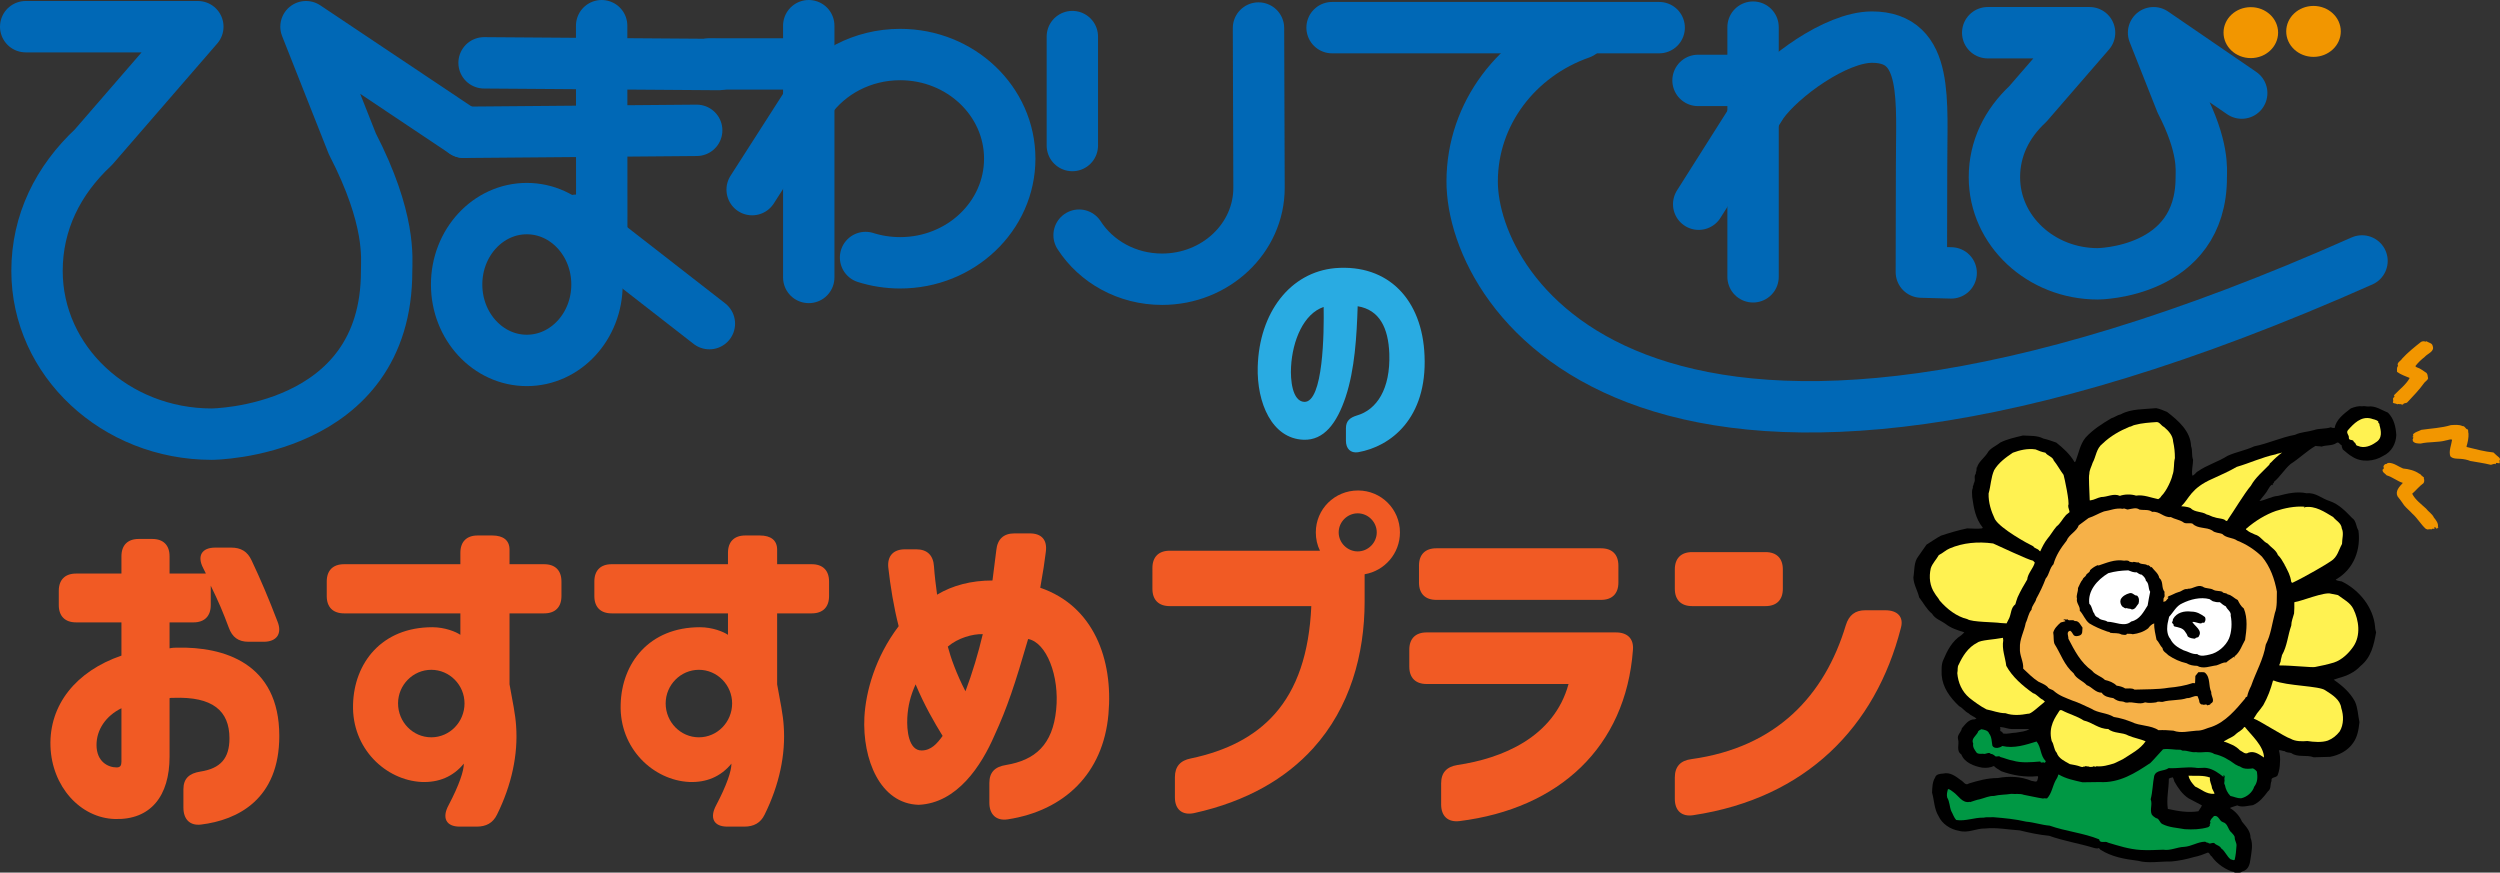
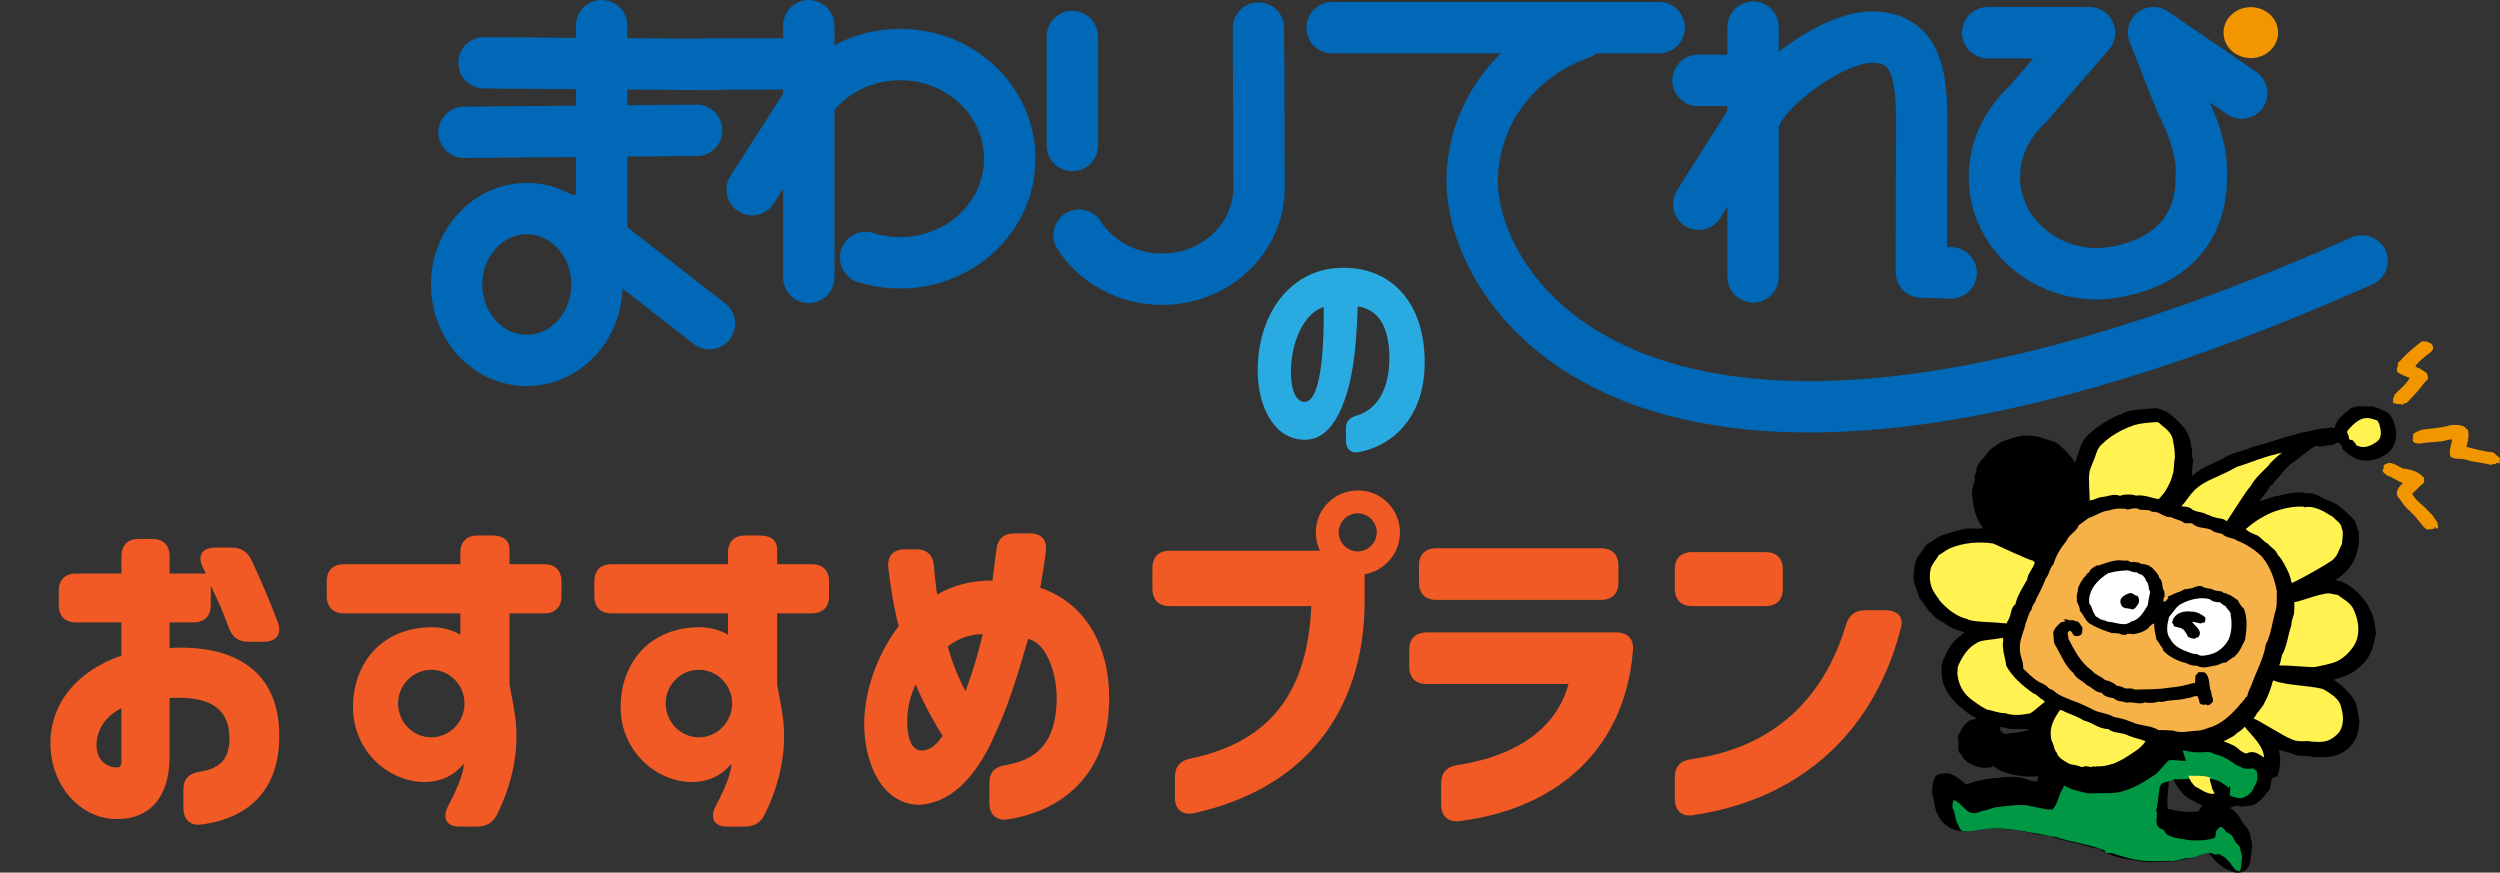
<svg xmlns="http://www.w3.org/2000/svg" version="1.1" id="レイヤー_1" x="0px" y="0px" width="951.387px" height="332.083px" viewBox="0 0 951.387 332.083" enable-background="new 0 0 951.387 332.083" xml:space="preserve">
  <rect x="0" y="0" width="951.387" height="332.083" fill="#333333" stroke="none" />
  <g>
    <path d="M908.75,157.031c-2.498-0.986-4.709-2.691-7.59-2.331c-0.769,0-1.535-0.271-2.113-0.091c-1.536-0.18-3.074,0.27-4.42,0.808   c-2.689,2.063-5.667,4.306-6.147,7.446c-0.479,0-1.056,0-1.44-0.27c-2.018,0.718-4.516,0.359-6.437,1.077   c-2.402,0.718-4.996,0.718-7.206,1.793c-5.38,0.987-10.182,3.321-15.563,4.396c-3.267,1.525-6.916,2.153-10.087,3.589   c-3.65,2.332-7.878,3.499-11.336,5.921c-0.864,0.448-1.249,1.525-2.114,1.614c-0.384-1.883,0.29-4.126,0.29-6.01   c-0.674-1.795-0.097-3.409-0.77-5.203c-0.192-5.653-4.804-9.69-9.126-13.009c-1.346-0.538-2.69-1.167-4.131-1.436   c-4.42,0.448-9.607,0.18-13.449,2.332c-1.346,0.27-2.401,1.167-3.651,1.525c-3.459,2.063-6.917,4.216-9.799,7.356   c-2.113,2.603-2.594,5.922-3.747,8.882c-0.191,0.179-0.191,0.628-0.48,0.358c-1.729-2.96-4.227-5.203-6.916-7.356   c-1.634-0.538-3.17-1.166-4.899-1.524c-2.403-1.256-5.093-0.986-7.782-1.166c-2.978,0.717-5.956,1.346-8.646,2.69   c-1.633,1.347-3.939,2.153-4.899,4.038c-1.249,1.883-3.555,3.498-3.938,5.562l-0.096-0.369c-0.098,0.719-0.098,1.785-0.192,1.785   h-0.097l-0.096,0.907c-0.769,0.807-0.096,2.114-0.48,3.01c-0.192,0.18,0,0.609-0.288,0.609c0.096,0.628-0.576,1.2-0.287,1.648   c-0.577,1.077-0.289,2.35-0.289,3.515c0.576,4.128,1.249,8.264,4.034,11.673l-0.288,0.273c-1.825,0.269-3.746,0.002-5.668,0.002   c-3.458,0.717-6.725,1.704-9.99,2.782c-1.826,0.986-3.651,2.244-5.477,3.41l-3.074,4.396c-1.825,2.242-1.44,5.382-1.922,8.073   c0.097,2.781,1.634,5.024,2.211,7.626c1.633,2.063,2.785,4.485,4.898,6.19c1.153,1.974,3.363,2.601,4.995,3.767   c2.115,1.705,4.708,2.513,7.302,3.319l-1.152,1.077c-3.555,2.242-5.38,5.921-6.822,9.33c-0.863,1.795-0.671,3.768-0.671,5.831   c0.384,4.756,3.073,8.434,6.628,11.842c1.345,0.629,2.21,2.063,3.555,2.691c0.864,0.897,2.21,1.257,3.073,2.064l-0.672,0.269   c-2.305-0.089-3.65,1.974-4.898,3.409c-0.192,1.524-1.922,2.422-1.441,4.217c0.576,1.884-0.865,4.306,1.249,5.741   c1.152,3.05,4.803,4.485,7.974,5.024c1.537,0.179,3.074,0,4.418-0.629c0.77,0.808,1.825,1.347,2.786,1.974   c4.227,1.525,9.031,2.423,13.834,1.885c0.384,0.179,0.097,0.896,0,1.256c-0.193,1.435-1.441,0.539-2.306,0.539   c-4.035-1.705-8.454-1.885-12.872-1.078c-3.939,0-7.398,0.988-10.952,2.063c-1.345,0.987-2.018-0.718-3.074-1.256   c-1.922-1.435-4.035-3.14-6.726-2.512c-1.152,0.09-2.689,0.18-3.073,1.525c-1.057,1.703-1.057,3.679-1.153,5.74   c0.865,3.052,0.77,6.191,2.498,8.973c1.345,2.961,4.516,5.023,7.781,5.563c3.555,0.986,6.437-0.987,9.992-0.897   c4.322-0.448,8.741,0.449,13.063,0.718c3.651,0.897,7.398,1.704,11.241,2.063c5.476,1.974,11.335,2.871,16.907,4.575   c0.576,0.18,1.537,0.359,2.017,0.089l0.577,0.629c4.227,2.69,9.126,3.588,14.315,4.217c3.745,1.076,8.645,0.18,12.679,0.269   c2.978-0.269,5.86-0.897,8.647-1.705c1.824-0.358,3.554-0.985,5.283-1.704c0.769,0.27,0.713,1.077,1.387,1.436   c1.92,2.87,5.684,5.383,8.684,6.011v0.18c2,0,2.17,0.179,3.035-0.449c2.305-0.538,2.859-2.871,3.053-4.575   c0.385-2.69,1.096-5.651,0.037-8.253c0-2.512-1.708-4.216-3.247-6.101c-0.862-2.063-2.487-3.947-4.601-5.203   c0.865-0.447,1.83-0.627,2.791-0.986c1.824,0.897,4.036,0.09,5.958-0.09c2.402-0.986,4.229-3.229,5.669-5.202   c1.441-1.078,0.77-2.692,1.441-4.037c-0.385-1.795,2.018-0.899,2.402-2.424c0.48-1.345,0.771-2.87,0.771-4.396   c0.191-1.795,0-3.229-0.385-4.844c0.864-0.09,1.441,0.358,2.209,0.358c0.673,0.627,1.729,0.449,2.498,0.717   c2.498,1.795,5.765,0.539,8.55,1.615l6.244-0.179c3.362-0.628,6.725-2.333,8.742-5.293c1.633-2.243,2.113-5.113,2.401-7.895   c-0.577-2.692-0.577-5.383-1.729-7.896c-1.826-3.409-4.9-6.101-8.071-8.253c0.577-0.27,1.25-0.358,1.826-0.628   c3.074-0.809,6.149-2.154,8.358-4.576c4.13-3.319,5.092-8.073,5.956-12.829c-0.193-0.627-0.385-1.435-0.385-2.151   c-0.673-7.178-5.764-13.816-12.68-17.226c-0.77-0.18-1.73-0.18-2.306-0.628l0.191-0.18c6.917-4.037,9.415-11.573,8.455-18.57   c-0.961-1.525-0.769-3.679-2.401-4.755c-2.499-2.602-5.093-5.293-8.552-6.459c-2.978-0.896-5.282-3.319-8.74-2.96   c-3.748-0.808-7.399,0.089-10.856,0.986c-2.593,0.18-4.708,1.614-7.11,1.974c1.059-1.525,2.498-2.871,3.364-4.576   c0.383-0.627,0.768-1.345,1.44-1.703l0.096,0.269l0.289-0.179c-0.672-0.539,0.575-0.449,0.288-1.077   c2.401-1.974,3.938-4.755,6.34-6.818c3.361-2.152,6.149-4.934,9.51-6.908c0.77,0.18,1.633,0.091,2.306,0.27   c1.729-0.628,3.94-0.27,5.477-1.256c1.057-0.897,1.44,0.538,2.21,0.808c-0.097,0.628,0.287,1.076,0.384,1.525   c1.249,0.986,2.306,2.063,3.65,2.78c3.362,2.243,8.358,1.794,11.624-0.269c3.363-1.525,4.996-4.845,5.092-7.985   C911.727,162.415,911.056,159.364,908.75,157.031z M767.146,278.823c-1.633,0-3.169,0.646-4.899,0.289   c-0.096-0.27-0.288-0.486-0.48-0.756l-0.287,0.163c0-0.27-0.193-0.548-0.481-0.728c0.769-0.269-0.192-0.759,0.288-1.117   c1.538,0.09,2.979,0.766,4.228,0.766h6.82C770.797,278.44,768.972,278.466,767.146,278.823z M836.604,308.734   c-4.131,0.63-7.878-0.089-11.625-0.896c-0.576-4.127,0.384-7.536,0.384-11.484c0.481-0.358,0.961-0.447,1.538-0.537   c0.191,0.537,0.48,1.076,0.576,1.614c1.345,2.333,2.979,4.845,5.38,6.369c1.73,0.898,3.362,1.795,5.091,2.692   C837.659,307.299,836.987,308.017,836.604,308.734z" />
    <path fill="#F29600" d="M923.832,130.118c0.77,0.358,1.825,0.629,1.922,1.524c0.864,2.154-1.922,2.872-3.073,4.217   c-1.25,0.987-2.5,2.153-3.46,3.409c0,0.359,0.385,0.449,0.576,0.539c1.442,0.448,2.498,1.435,3.65,2.152   c0.48,0.539,0.385,1.346,0.577,1.974c-0.192,0.896-1.153,1.167-1.633,1.974c-1.825,2.602-4.034,4.755-6.245,7.178   c-0.576,0.537-1.249,0.089-1.632,0.807c-0.481,0.27-0.961-0.27-1.347-0.09c-0.287,0-0.672-0.18-0.864,0.09   c-0.479-0.538-2.208-0.179-1.536-1.257c0-0.537-0.385-1.075,0.385-1.524c0.287-0.269-0.289-0.448,0-0.807   c1.92-2.063,4.514-3.947,5.859-6.46c-1.633-0.718-3.362-1.256-4.804-2.333c0-0.717-0.191-1.703,0.386-2.242   c-0.674-1.256,1.056-1.884,1.535-2.781c2.114-2.333,4.708-4.396,7.205-6.369c0.482-0.27,1.153-0.358,1.729-0.09   C923.352,129.76,923.639,129.939,923.832,130.118z" />
    <polygon fill="#F29600" points="914.129,154.251 914.227,153.981 914.227,154.161  " />
    <path fill="#FFF251" d="M905.098,160.441c-0.288,0.627,0.675,0.717,0.387,1.166c0.673,2.332,1.248,5.202-1.345,6.729   c-1.825,1.345-4.515,2.422-6.823,1.345c-1.057-0.089-0.574-1.166-1.538-1.436c-0.093-1.255-1.919-0.358-1.919-1.614   c0.192-1.077-1.153-1.795-0.385-2.87c2.211-2.513,4.996-5.473,8.84-4.486C903.177,159.634,904.331,159.634,905.098,160.441z" />
    <path fill="#FFF251" d="M865.375,259.013c4.839,2.048,17.375,1.97,19.549,3.7c2.691,1.704,5.668,3.588,6.054,6.729   c0.96,2.87,0.96,6.279-0.577,8.881c-1.249,1.615-2.69,2.781-4.516,3.499c-2.305,0.808-5.475,0.537-7.78,0.179   c-2.114,0.181-4.612,0.181-6.437-0.896c-2.018-0.538-12.009-7.02-14.025-7.648c0,0,0.937-1.379,1.247-1.95   c1.035-1.302,1.538-1.885,2.402-3.141c1.814-3.263,2.774-5.954,3.7-9.331C864.992,259.033,865.184,258.982,865.375,259.013z" />
    <path fill="#FFF251" d="M833.625,193.365c1.633,1.705,4.227,1.166,6.148,2.423c1.058,0.179,1.921,0.896,3.074,1.075   c0.961,0.449,3.494,0.394,4.167,1.291c0,0,0.521,0.437,0.86-0.482c2.018-2.872,6.31-10.049,8.711-12.829   c1.729-3.14,4.611-5.473,7.012-7.984c0.097-0.448,0.385-0.718,0.771-0.987c1.151-1.256,2.688-2.601,4.13-3.679   c-0.577,0.271-1.73,0.359-2.498,0.719c-5.188,1.076-9.8,3.319-14.795,4.754c-2.882,1.705-6.052,3.05-9.127,4.486   c-8.453,3.648-8.922,7.637-11.996,10.508C830.082,192.659,832.363,192.726,833.625,193.365z" />
    <path fill="#FFF251" d="M822.514,188.79c2.145-2.094,4.003-6.639,4.194-7.895c0.864-2.153,0.384-4.396,0.96-6.55   c0-2.153-0.191-4.216-0.671-6.279c-0.097-2.242-1.635-4.037-3.458-5.562c-1.058-0.449-1.634-1.885-2.787-1.885   c-2.594,0.18-5.668,0.359-8.262,1.077c-0.769,0.089-1.441,0.718-2.113,0.718c-3.65,1.524-7.205,3.499-10.184,6.37   c-2.497,1.883-2.497,4.934-3.842,7.355c-0.385,1.345-1.249,2.691-1.249,4.217c-0.346,1.03,0.069,6.539,0.152,10.058l0.327-0.011   c1.441-0.179,2.595-0.987,4.034-1.256c2.402,0,4.708-1.525,7.11-0.448c1.729-0.628,4.227-0.717,6.148-0.089   c2.882-0.449,5.668,0.806,8.453,1.345C821.328,189.956,822.208,189.463,822.514,188.79z" />
    <path fill="#FFF251" d="M854.76,201.237c3.543-3.083,7.493-5.449,11.334-6.796c3.364-1.076,7.111-1.884,10.954-1.614l-0.289,0.179   c0.098,0.27,0.193,0.091,0.385,0c3.938-0.628,7.494,1.794,10.761,3.769c1.247,1.524,3.073,2.243,3.266,4.306   c0.863,1.795,0.095,3.948,0.095,5.922c-1.248,2.242-1.728,5.023-4.226,6.549c-1.436,1.062-9.684,5.89-14.596,8.211   c-0.328,0.115-0.512-0.395-0.512-0.395c-0.384-2.603-1.225-3.87-2.378-6.202c-0.288,0,0-0.358-0.288-0.537   c-0.671-1.167-1.345-2.424-2.402-3.41c-0.671-1.884-2.594-2.87-3.938-4.396c-1.825-0.808-2.689-2.87-4.803-3.408   c-1.441-0.718-1.934-0.706-3.184-1.783C854.939,201.63,854.58,201.686,854.76,201.237z" />
    <path fill="#FFF251" d="M873.373,229.104c2.306-0.27,11.265-3.981,13.666-3.174l2.69,0.539c2.111,1.614,4.706,2.87,5.858,5.292   c2.114,4.306,2.883,10.047,0,14.264c-1.633,2.422-4.323,5.114-7.396,6.102c-2.402,0.718-4.804,1.256-7.206,1.703   c-1.136,0.251-8.573-0.602-13.376-0.597c-0.181,0.021-0.238-0.11-0.238-0.11c0.187-0.48,0.37-0.962,0.55-1.445   c0-0.807,0.384-1.525,0.481-2.333c2.016-3.498,2.209-7.536,3.554-11.303c0-1.616,0.673-3.051,1.057-4.575   c0.101-1.353,0.142-2.793,0.1-4.251L873.373,229.104z" />
    <path fill="#FFF251" d="M854.396,276.752c2.291,2.978,7.118,7.139,7.185,11.528c-1.729-1.076-3.457-2.602-5.858-1.883   c-1.346,0.896-2.21-0.358-3.362-0.897c-1.537-1.705-3.844-2.512-6.053-3.319c0-0.271,0.479-0.181,0.672-0.449   c1.249-0.808,2.883-1.256,3.939-2.422c0.96-0.897,2.401-1.437,3.075-2.602C853.993,276.708,854.329,276.627,854.396,276.752z" />
-     <path fill="#FFF251" d="M776.422,209.823c0.753-1.661,1.549-3.306,2.732-4.795c1.25-1.436,2.21-3.23,3.459-4.666   c1.537-1.165,2.306-2.96,3.65-4.396l1.31-1.064c0-0.719-0.605-1.746-0.509-2.555c0.673-0.807-1.473-10.735-1.761-11.633   c-1.346-1.793-2.307-3.678-3.747-5.472c-0.385-1.436-2.306-1.704-3.17-2.961c-1.346-0.269-2.595-0.717-3.746-1.255   c-3.075-0.449-5.957,0.269-8.646,1.255c-2.69,1.795-5.477,3.858-7.11,6.64c-1.247,2.781-1.247,5.921-2.112,8.881   c-0.097,3.499,0.961,6.729,2.401,9.779c2.082,3.617,12.488,9.33,14.603,10.316c0.48,0.897,1.729,0.807,2.306,1.705L776.422,209.823   z" />
    <path fill="#FFF251" d="M764.648,235.171c0.769-1.794,0.576-3.857,2.307-5.203c0.287-0.897,0.48-1.794,0.864-2.691   c1.057-2.333,2.401-4.665,3.65-6.729c0.191-2.332,2.306-4.217,2.882-6.459l-0.673-0.719c-1.633-0.179-13.641-5.92-15.178-6.549   c-5.765-0.808-11.528-0.269-16.524,1.884c-1.536,0.629-2.594,1.795-4.13,2.513c-0.961,1.705-2.498,3.229-3.075,5.024   c-0.768,3.408-0.383,6.818,1.538,9.599c0.479,0.897,1.346,1.704,1.825,2.691c2.785,3.229,6.437,6.101,10.566,7.088   c1.634,1.166,10.536,1.105,12.554,1.464l2.36,0.15L764.648,235.171z" />
    <path fill="#FFF251" d="M784.727,270.338c2.69,1.436,5.668,2.153,8.263,3.857c3.267,0.718,5.667,3.229,9.318,3.229   c2.113,1.795,5.379,1.166,7.685,2.513c2.114,0.897,4.42,1.256,6.532,2.153c-2.018,3.05-5.667,4.844-8.646,6.817   c-1.152,0.628-2.305,1.077-3.362,1.615c-2.113,0.628-4.419,1.346-6.725,1.076c-0.385,0.539-1.152-0.358-1.249,0.179   c-0.48,0.091-1.345,0.181-1.729-0.088c-0.48,0.088-1.152-0.359-1.632,0.088h-0.289c0.097,0,0.097-0.088,0.097-0.088l-0.097-0.091   c0,0.449-0.77,0.27-1.057,0.179c-1.345-0.537-2.786-0.717-4.131-0.986c-1.922-1.077-4.323-2.152-4.996-4.307   c-1.152-1.256-0.961-3.049-1.921-4.485c-1.449-5.571,1.494-9.188,2.985-11.591C783.773,270.409,784.162,270.024,784.727,270.338z" />
    <path fill="#FFF251" d="M777.426,266.301c-1.44-0.628-2.211-2.063-3.747-2.512c-4.034-2.871-7.878-6.19-10.183-10.406   c-0.385-3.23-1.729-6.28-1.152-9.689l-0.11-0.971c-3.435,0.688-8.523,0.813-9.785,1.868c-3.458,1.705-5.572,5.114-7.013,8.254   c-0.673,0.985-0.288,2.153-0.576,3.319c0.288,3.588,1.729,6.997,4.61,9.419c1.922,1.525,4.228,3.229,6.533,4.396   c2.401,0.449,4.61,1.436,7.205,1.436c2.69,0.988,5.859,0.718,8.646,0.18c0.909,0.283,3.97-2.691,6.349-4.592L777.426,266.301z" />
    <path fill="#F29600" d="M937.088,162.146c1.059-0.09,1.154,1.255,2.02,1.255c0.288,0.449,0.096,1.078,0.288,1.616   c0.095,1.524-0.288,3.408-0.77,4.934l0.192,0.18c3.268,0.807,6.533,1.704,10.086,2.063l1.059,0.987l0,0   c0.479,0.539,1.922,1.166,1.248,2.063c-0.096,0.449,0.386,0.897-0.287,1.167c0-0.091,0-0.18,0-0.18   c-0.385,0.089-0.769-0.18-1.152,0l0.094,0.448c-0.864-0.448-1.44,0.27-2.111,0.18c-2.498-0.628-5.285-0.987-7.687-1.436   c-1.057-0.448-2.402-0.718-3.649-0.808c-1.248-0.09-2.979,0.09-3.938-0.986c-0.674-1.974,0.384-4.217,0.671-6.28   c-0.671-0.358-1.537,0.179-2.401,0.27c-2.785,0.807-6.532,0.448-9.51,1.167c-1.154,0-2.402,0-3.074-0.988   c0.192-0.09,0-0.358-0.097-0.448c0.289-0.18,0.191-0.629,0.385-0.897c-0.193,0-0.288,0-0.385-0.269   c0.769-0.18-0.095-0.629,0.385-1.077c0.863-0.808,2.017-0.987,2.978-1.524c3.65-0.538,7.781-0.718,11.241-1.795   C934.208,161.697,935.841,161.518,937.088,162.146z" />
    <path fill="#F29600" d="M914.515,178.294c2.21,0.18,4.514,0.808,6.147,1.974c0.577,0.09,0.672,0.717,1.154,0.896   c0.094,0.359,0.864,0.359,0.575,0.808c0.191,0.718,0.289,1.166-0.097,1.885c-1.633,1.165-2.881,2.78-4.321,4.036   c1.15,2.333,3.554,4.037,5.282,5.651c0.769,1.077,2.401,2.063,2.979,3.41c0.865,1.077,1.729,2.153,1.537,3.498l0.192,0.18   c-0.096,0.18-0.481,0.358-0.577,0.628c-0.287-0.27-0.577-0.358-0.673-0.719c-0.479,0-0.191,0.539-0.287,0.719   c-0.288,0.09-0.479-0.18-0.865,0l-0.288,0.27c-0.192-0.539-0.576,0.358-0.865-0.27c-0.288,0.538-0.863,0.09-1.249,0   c-1.92-1.705-3.074-3.947-5.091-5.741c-0.96-1.077-2.304-2.153-3.171-3.229c-0.769-1.167-1.632-2.333-2.497-3.409   c-0.961-1.974,0.672-3.679,2.018-5.114c-2.114-0.628-3.938-2.242-6.147-2.87c-0.481-0.628-1.825-1.167-1.538-2.243   c0.672-0.269,0.385-0.718,0.287-1.167c0.192-0.448,0.578-1.075,1.251-0.896c0-0.448,0.575-0.27,0.769-0.448   C911.056,176.141,912.688,177.576,914.515,178.294z" />
    <path fill="#F6B148" d="M814.124,193.903c1.633,0.359,3.554-0.179,4.899,0.896c2.882-0.358,4.322,2.243,7.108,1.975   c1.44,0.808,3.169,0.986,4.61,1.884c0.865,0.896,2.595,0.18,3.651,0.629c2.018,2.063,5.188,1.165,7.495,2.601   c1.056,0.987,2.592,0.808,3.841,1.346c1.538,1.615,3.938,1.256,5.669,2.512c3.457,1.347,6.627,3.41,9.414,6.101   c3.17,3.857,4.803,8.523,5.667,13.277c-0.096,2.692,0.192,5.741-0.769,8.164c-1.056,4.036-1.537,8.343-3.458,12.021   c-0.864,5.563-3.746,10.406-5.571,15.699c-0.673,1.346-1.249,2.692-1.537,4.127c-0.481,0-0.673,0.448-0.769,0.718   c-3.458,4.126-7.397,8.882-12.776,10.766c-1.826,0.448-3.46,1.525-5.669,1.436c-2.883,0.179-5.956,1.076-8.839,0   c-2.017-0.181-3.746-0.271-5.667-0.181c-2.979-1.973-7.109-1.524-10.28-3.139c-2.112-0.808-4.322-1.524-6.724-1.886   c-2.595-1.614-5.956-1.435-8.551-3.139c-2.4-1.076-4.803-2.332-7.301-3.14c-2.401-0.987-4.9-1.794-6.917-3.589   c-0.673-0.718-1.92-0.628-2.401-1.524c-0.961-0.986-2.401-1.437-3.555-2.064c-2.113-1.345-3.938-3.229-5.764-4.934   c0.192-2.781-1.441-4.934-1.249-7.805c-0.192-3.409,1.634-6.37,2.21-9.599c0.864-1.706,0.96-3.589,2.209-5.025   c0.097-1.614,1.538-2.69,1.825-4.215c1.345-2.423,2.594-5.024,3.556-7.626c1.439-1.615,1.439-3.947,2.978-5.473   c0.864-3.229,2.786-6.19,4.995-8.972c0.864-2.332,3.842-3.499,4.611-5.831l3.746-2.781c2.018-0.628,3.843-1.794,5.861-2.512   c2.401-0.358,4.515-1.436,7.204-0.986c0.768-0.449,1.345,0.538,2.21,0.179C811.337,193.635,812.971,193.006,814.124,193.903z" />
    <path d="M810.473,213.819c0.385-0.089,0.96,0.358,1.441,0c0.672,0,1.346,0.358,1.922,0.18c0.96,0.987,2.401,0.358,3.458,1.166   c0.384-0.269,0.577,0.27,0.961,0.358c0.096,0.091,0,0.27,0.19,0.359l0.386-0.09c0.961,1.346,2.594,2.423,2.882,4.127   c1.729,1.436,0.673,3.679,2.018,5.293c-0.191,0.808,0.288,1.525-0.191,2.153c-0.386,0.449-0.098,0.986-0.289,1.525   c0.289,0.358,0.48-0.18,0.672,0c0.577-0.27,0.672-0.898,1.249-1.166l-0.384-0.359c0.191,0.089,0.288-0.09,0.48-0.09   c0-0.18-0.097-0.27-0.289-0.358c1.249-0.18,2.689-1.256,4.132-1.615c1.057-0.18,2.113-1.436,3.362-1.076v-0.18   c2.114,0.18,3.651-1.705,5.763-0.808c1.153,0.896,2.883,0.449,4.133,1.257c1.057,0.537,2.304,0.269,3.361,0.717   c0.289,0.718,1.44,0.269,2.018,0.987c1.44,0.179,2.498,1.525,3.843,2.152c0.576,1.166,1.153,2.332,2.305,3.229   c1.538,3.768,1.059,8.074,0.481,11.932c-1.249,2.153-1.923,4.665-4.035,6.28c-0.096,0.18,0.193,0.27,0,0.358h-0.192   c0.097-0.089,0-0.089-0.095-0.179c-0.961,0.718-2.018,1.345-2.884,2.153c-1.151-0.18-2.4,0.718-3.65,1.076   c-2.401,0.269-5.091,1.524-7.396,0.18c-1.442,0-2.884-0.27-4.036-0.987c-2.497-0.538-4.803-1.614-6.917-3.051   c-0.769-0.897-2.112-1.345-2.21-2.69c-0.96-0.987-1.345-2.243-2.306-3.229c-0.384-1.975-0.96-4.127-0.863-6.19   c-0.961,0.27-1.729,1.076-2.307,1.884c-1.729,1.346-3.745,1.974-5.859,2.243c-0.769-0.27-1.537-0.09-2.21-0.18   c-0.192,0.717-1.537,0.358-2.113,0.269c-1.249-0.717-2.786-0.358-4.227-0.628c-0.289-0.447-1.058-0.358-1.538-0.627   c-2.306-0.809-4.515-1.795-6.436-2.961c-1.633-1.256-2.21-3.319-3.651-4.846c0.289-1.614-1.44-2.87-1.057-4.573   c-0.384-1.346,0.48-2.513,0.385-4.038c0.576-1.076,0.961-2.332,1.825-3.319c0.096-0.628,0.96-0.896,1.249-1.524   c0.191-0.808,1.44-0.897,1.536-1.975c0.866-0.807,2.018-1.614,3.171-1.973c0,0.089-0.192,0.179-0.096,0.269   c3.073-0.987,6.245-2.513,9.895-1.885C809.129,213.281,810.089,213.191,810.473,213.819z" />
    <path fill="#FFFFFF" d="M813.066,217.767c0.578,0.27,1.058,0.898,1.922,0.898c0.769,0.627,1.536,1.345,1.634,2.331   c1.344,1.078,0.768,2.871,1.633,4.217c-0.384,1.794-0.672,3.499-0.961,5.203c-1.537,2.422-2.979,5.383-6.245,6.1   c-2.594,2.243-6.052,0.091-9.03,0.091c-1.056-0.808-2.594-0.449-3.458-1.525c-0.673-0.18-1.441-0.808-1.537-1.524   c-0.961-1.168-0.768-2.782-1.921-3.769c-0.673-4.845,2.881-9.061,7.205-11.662c2.594-0.718,4.804-0.987,7.59-1.077   C810.857,217.408,812.01,217.947,813.066,217.767z" />
    <path d="M813.26,226.648c0.864,0.807,0.864,1.974,0.576,3.05c-0.77,0.808-1.152,2.242-2.596,2.242   c-0.479-0.447-1.343-0.179-1.921-0.537c-0.673,0.358-1.151-0.358-1.729-0.629c-0.576-0.807-0.864-1.614-0.576-2.601   c0.576-1.256,2.018-2.063,3.362-2.422C811.722,225.393,812.106,226.738,813.26,226.648z" />
    <path fill="#FFFFFF" d="M842.078,228.802c0.866,0.269,1.634,0.448,2.691,0.358c0.671,0.628,1.537,1.256,2.305,1.614   c0.481,1.256,2.113,1.974,1.824,3.499c0.578,2.782,0.386,6.279-0.671,8.791c-1.249,2.782-4.227,5.383-7.301,6.012   c-1.538,0.359-3.459,0.897-4.803-0.18c-1.923,0.18-3.46-0.986-5.189-1.436c-2.113-0.986-4.034-2.242-4.995-4.306   c-1.152-1.347-1.346-3.408-1.152-5.113c0.097-1.167,0.48-2.153,0.673-3.319c1.632-1.704,2.688-4.127,4.995-5.114   c3.073-1.524,6.916-2.512,10.376-1.615L842.078,228.802z" />
    <path d="M839.102,234.813c0.287,0.537,0.287,1.345-0.097,1.884c-0.192,0.717-0.961-0.09-1.25,0.538   c-1.248,0.089-2.304-0.719-3.458-0.538c0.961,1.614,3.938,3.229,2.498,5.383c-0.191,0.808-1.152,0.269-1.441,0.985   c-0.96-0.089-2.209-0.178-2.881-0.985c-0.096-0.539-0.48-1.076-0.865-1.615c-0.865-1.524-2.594-1.705-4.131-2.063   c-0.191-0.27-0.576-0.538-0.287-0.807c-0.386-0.181-0.577-0.629-0.673-0.897c0.575-0.271,0.191-0.718,0.48-1.166   c1.344-2.422,4.227-3.142,6.916-2.782C836.026,232.748,837.468,233.646,839.102,234.813z" />
    <path d="M786.936,235.889L786.936,235.889c0.77,0.448,1.923-0.269,2.595,0.448c1.633-0.18,2.21,1.525,2.979,2.513   c-0.192,1.076,0.287,2.601-1.249,3.049c-0.673,0.181-1.441,0.359-2.018-0.09c-0.576-0.627-0.673-1.345-1.44-1.793   c-1.634,0.448-0.577,1.973-0.673,3.049c2.305,4.396,4.611,9.063,9.031,12.202c1.247,1.614,3.456,2.063,4.898,3.499   c1.633,0.357,3.266,0.986,4.419,2.152c1.153,0.18,2.306,0.448,3.267,1.077c1.153,0.089,2.593-0.27,3.554,0.448   c4.419-0.18,8.742,0,12.97-0.718c3.17-0.269,6.34-0.808,9.223-1.794c0.287-0.09,0.768,0.359,0.863-0.18   c0.098-0.718,0-1.614,0.098-2.513l1.152-1.435c0.768,0.089,1.825-0.18,2.498,0.18c2.208,1.885,1.248,5.023,2.401,7.355   c-0.193,1.526,1.729,3.499-0.193,4.397c-0.287,0.717-0.672,0.358-1.249,0.717c-0.576-0.808-1.345,0.09-1.729-0.358   c-0.673,0.18-1.152-0.358-1.345-0.897c0-0.808-0.48-1.525-0.673-2.242c-1.44-0.358-2.497,0.808-4.035,0.717   c-2.785,0.986-6.34,0.538-9.318,1.436c-0.768,0.09-1.633-0.359-2.4,0.18c-1.442,0.179-2.787,0.358-4.229,0   c-2.305,0.987-4.515-0.359-6.819,0.09c-0.866,0.089-1.249-0.449-2.018-0.449c-1.249,0-2.306-0.538-3.267-1.256   c-1.633-0.27-3.458-0.538-4.419-2.063c-2.402,0-3.649-2.152-5.668-2.87c-1.537-1.705-4.035-2.422-4.995-4.485   c-3.651-3.141-4.899-7.446-7.301-11.215c-0.481-1.346-0.193-2.781-0.481-4.306c0.384-1.525,1.633-2.781,2.883-3.858l1.729-0.449   c0-0.447-0.48-0.447-0.769-0.447c0.385-0.629,1.152,0.089,1.633-0.358L786.936,235.889z" />
-     <path fill="#009844" d="M756.963,279.13c1.058,1.346,0.961,3.139,1.25,4.665c0.384,0.718,1.152,0.897,2.018,0.808   c0.479-0.09,1.249-0.269,1.729-0.718c4.515,1.076,8.935-0.448,13.064-1.704c1.826,2.242,1.346,5.293,3.46,7.445   c0.191,0.179-0.289,0.449-0.289,0.718c-0.481-0.539-1.153,0.09-1.633-0.269c0-0.18-0.192-0.36-0.289-0.271   c-3.266,0.271-7.107,0.629-10.278-0.358c-1.729-0.269-3.17-0.985-4.708-1.346c-0.769-0.808-1.633,0.36-2.305-0.627   c-0.385-0.181-0.769-0.628-1.345-0.539c-0.77-0.986-1.922,0.27-2.979-0.089c-0.769,0-1.729,0.179-2.4-0.36   c-0.77-1.075-1.634-2.151-1.346-3.497c-0.864-1.795,0.961-2.871,1.729-4.217c0.097-0.718,0.865-0.988,1.346-1.257   C755.138,277.695,756.579,277.963,756.963,279.13z" />
-     <path fill="#009844" d="M830.646,285.681c1.73-0.18,3.267,0.806,4.996,0.537c2.305,0.449,4.995-0.717,7.013,0.718   c2.979,0.629,5.572,2.152,7.975,3.947c0.673,0.27,1.152,0.718,1.823,0.808c0.386,0.358,0.77,0.358,1.154,0.628   c1.152,0.359,2.497,0.27,3.745,0.09c0.578,0.27,1.154,0.719,1.537,1.256c0.29,2.063,0.29,4.036-1.056,5.741   c-0.577,2.063-2.786,3.948-4.995,4.397c-1.536,0-2.69-0.629-4.036-0.898c-1.152-1.166-1.824-2.602-2.113-4.217   c-0.575-0.627,0.097-1.436-0.19-2.152c-0.097-0.539,0.479-1.256-0.29-1.525c-0.19,0.179,0.098,0.449-0.095,0.628   c-1.634-1.345-3.746-2.871-6.054-3.319c-1.536-0.357-3.073,0.18-4.707-0.179c-3.458-0.359-6.628,0.358-10.086,0.179   c-1.729,1.256-4.707,0.538-5.476,2.961c-0.576,2.781-0.576,6.011-1.347,8.882c0.771,1.973-0.383,3.768,0.386,5.741   c0.385,0.627,1.056,1.076,1.633,1.435c1.249,0.09,1.346,1.705,2.401,2.243c2.595,1.346,5.667,1.437,8.55,1.974   c3.075,0.181,5.956,0.09,8.742-0.717c0.385-0.091,0.674-0.449,0.865-0.72c-0.385-0.537,0.577-0.896,0-1.345   c0.193-0.987,0.866-1.526,1.537-2.243c1.825-0.358,1.921,1.885,3.362,2.334c2.017,0.537,1.825,2.871,3.362,4.036   c0.384,0.539,1.152,1.076,1.152,1.883c0,1.167,0.769,1.976,0.673,3.052c-0.095,1.795-0.287,3.588-0.673,5.293   c-0.383,0.539-0.96-0.09-1.538-0.09c-1.537-1.166-2.017-3.05-3.649-4.218c-0.384-0.897-1.44-1.076-2.209-1.614   c-0.769-1.166-2.018,0.449-2.786-0.538c-0.48,0.18-0.77-0.358-1.152-0.358c-2.883,0.09-5.093,1.794-7.974,1.974   c-2.69,0.091-5.188,1.525-7.878,1.076c-2.786,0.091-5.765,0.271-8.646,0.091c-4.42-0.27-8.454-1.615-12.394-2.782   c-1.057-0.807-3.074,0.538-3.362-1.254c-5.956-2.423-12.777-3.052-18.829-5.205c-3.17-0.27-5.86-1.257-8.935-1.524   c-4.227-0.988-8.261-1.347-12.584-1.705c-1.057,0.089-2.594-0.09-3.65,0.18c-3.555-0.091-6.821,1.435-10.376,0.897   c-0.961-0.988-1.249-2.243-1.922-3.409c-0.672-1.615-0.576-3.59-1.536-5.114c-0.288-1.166,0-2.153,0.288-3.229   c0.769,0,1.44,0.718,2.113,1.166c1.825,1.256,3.362,4.307,6.148,3.678l0.192,0.091c1.152-0.359,2.498-0.897,3.65-1.076   c1.825-0.448,3.554-1.347,5.379-1.257c2.114-0.538,4.516-0.447,6.629-0.807c1.441,0.179,3.363-0.18,4.708,0.359   c2.4,0.447,4.996,1.075,7.396,1.436c0.48-0.271,1.058,0.089,1.537-0.09c1.729-1.885,2.018-4.487,3.171-6.729   c0.479-0.718,0.864-1.436,1.057-2.243l0.191-0.089c2.69,1.614,5.86,2.242,9.031,2.959l6.532-0.089   c7.493,0.449,13.545-3.408,19.31-7.267c1.634-1.614,3.17-3.498,4.803-5.203c2.307-0.358,4.323,0.27,6.628,0.179L830.646,285.681z" />
+     <path fill="#009844" d="M830.646,285.681c1.73-0.18,3.267,0.806,4.996,0.537c2.305,0.449,4.995-0.717,7.013,0.718   c2.979,0.629,5.572,2.152,7.975,3.947c0.673,0.27,1.152,0.718,1.823,0.808c0.386,0.358,0.77,0.358,1.154,0.628   c1.152,0.359,2.497,0.27,3.745,0.09c0.578,0.27,1.154,0.719,1.537,1.256c0.29,2.063,0.29,4.036-1.056,5.741   c-0.577,2.063-2.786,3.948-4.995,4.397c-1.536,0-2.69-0.629-4.036-0.898c-0.575-0.627,0.097-1.436-0.19-2.152c-0.097-0.539,0.479-1.256-0.29-1.525c-0.19,0.179,0.098,0.449-0.095,0.628   c-1.634-1.345-3.746-2.871-6.054-3.319c-1.536-0.357-3.073,0.18-4.707-0.179c-3.458-0.359-6.628,0.358-10.086,0.179   c-1.729,1.256-4.707,0.538-5.476,2.961c-0.576,2.781-0.576,6.011-1.347,8.882c0.771,1.973-0.383,3.768,0.386,5.741   c0.385,0.627,1.056,1.076,1.633,1.435c1.249,0.09,1.346,1.705,2.401,2.243c2.595,1.346,5.667,1.437,8.55,1.974   c3.075,0.181,5.956,0.09,8.742-0.717c0.385-0.091,0.674-0.449,0.865-0.72c-0.385-0.537,0.577-0.896,0-1.345   c0.193-0.987,0.866-1.526,1.537-2.243c1.825-0.358,1.921,1.885,3.362,2.334c2.017,0.537,1.825,2.871,3.362,4.036   c0.384,0.539,1.152,1.076,1.152,1.883c0,1.167,0.769,1.976,0.673,3.052c-0.095,1.795-0.287,3.588-0.673,5.293   c-0.383,0.539-0.96-0.09-1.538-0.09c-1.537-1.166-2.017-3.05-3.649-4.218c-0.384-0.897-1.44-1.076-2.209-1.614   c-0.769-1.166-2.018,0.449-2.786-0.538c-0.48,0.18-0.77-0.358-1.152-0.358c-2.883,0.09-5.093,1.794-7.974,1.974   c-2.69,0.091-5.188,1.525-7.878,1.076c-2.786,0.091-5.765,0.271-8.646,0.091c-4.42-0.27-8.454-1.615-12.394-2.782   c-1.057-0.807-3.074,0.538-3.362-1.254c-5.956-2.423-12.777-3.052-18.829-5.205c-3.17-0.27-5.86-1.257-8.935-1.524   c-4.227-0.988-8.261-1.347-12.584-1.705c-1.057,0.089-2.594-0.09-3.65,0.18c-3.555-0.091-6.821,1.435-10.376,0.897   c-0.961-0.988-1.249-2.243-1.922-3.409c-0.672-1.615-0.576-3.59-1.536-5.114c-0.288-1.166,0-2.153,0.288-3.229   c0.769,0,1.44,0.718,2.113,1.166c1.825,1.256,3.362,4.307,6.148,3.678l0.192,0.091c1.152-0.359,2.498-0.897,3.65-1.076   c1.825-0.448,3.554-1.347,5.379-1.257c2.114-0.538,4.516-0.447,6.629-0.807c1.441,0.179,3.363-0.18,4.708,0.359   c2.4,0.447,4.996,1.075,7.396,1.436c0.48-0.271,1.058,0.089,1.537-0.09c1.729-1.885,2.018-4.487,3.171-6.729   c0.479-0.718,0.864-1.436,1.057-2.243l0.191-0.089c2.69,1.614,5.86,2.242,9.031,2.959l6.532-0.089   c7.493,0.449,13.545-3.408,19.31-7.267c1.634-1.614,3.17-3.498,4.803-5.203c2.307-0.358,4.323,0.27,6.628,0.179L830.646,285.681z" />
    <path fill="#FFF251" d="M841.022,295.906c-0.289,1.436,0.672,2.602,0.769,4.037l0.961,1.974l-0.192,0.18   c-2.979,0.179-4.9-1.795-7.206-2.781c-1.152-1.257-2.209-2.513-2.497-4.127C835.643,295.368,838.429,294.919,841.022,295.906z" />
  </g>
  <g>
-     <path fill="none" stroke="#0068B6" stroke-width="19.551" stroke-linecap="round" stroke-linejoin="round" d="M9.775,10.154   h65.513L35.533,56.04c-13.438,12.549-21.444,28.581-21.444,47.062c0,34.306,29.785,62.117,66.521,62.117   c0,0,66.635-0.415,66.52-62.117c-0.009-4.672,1.796-19.61-13.043-48.37l-17.638-44.578l60.125,40.197" />
    <path fill="none" stroke="#0068B6" stroke-width="19.551" stroke-linecap="round" stroke-linejoin="round" d="M756.432,12.45   h38.766L771.673,39.6c-7.952,7.426-12.688,16.912-12.688,27.847c0,20.299,17.621,36.757,39.358,36.757   c0,0,39.43-0.246,39.36-36.757c-0.004-2.766,1.063-11.603-7.718-28.621L819.549,12.45l33.547,22.974" />
    <ellipse fill="#F29600" cx="856.559" cy="12.415" rx="10.383" ry="9.695" />
-     <ellipse fill="#F29600" cx="880.416" cy="11.95" rx="10.383" ry="9.695" />
    <line fill="none" stroke="#0068B6" stroke-width="19.551" stroke-linecap="round" stroke-linejoin="round" x1="184.217" y1="23.911" x2="273.487" y2="24.562" />
    <line fill="none" stroke="#0068B6" stroke-width="19.551" stroke-linecap="round" stroke-linejoin="round" x1="176.572" y1="50.351" x2="265.129" y2="49.598" />
    <line fill="none" stroke="#0068B6" stroke-width="19.551" stroke-linecap="round" stroke-linejoin="round" x1="228.959" y1="9.775" x2="229.006" y2="92.583" />
    <line fill="none" stroke="#0068B6" stroke-width="19.551" stroke-linecap="round" stroke-linejoin="round" x1="219.384" y1="83.81" x2="269.959" y2="123.16" />
    <line fill="none" stroke="#0068B6" stroke-width="19.551" stroke-linecap="round" stroke-linejoin="round" x1="307.773" y1="9.775" x2="307.773" y2="105.581" />
    <line fill="none" stroke="#0068B6" stroke-width="19.551" stroke-linecap="round" stroke-linejoin="round" x1="270.059" y1="24.329" x2="310.054" y2="24.329" />
    <path fill="none" stroke="#0068B6" stroke-width="19.551" stroke-linecap="round" stroke-linejoin="round" d="M329.394,97.993   c4.14,1.309,8.568,2.017,13.169,2.017c23.029,0,41.698-17.743,41.698-39.627c0-21.888-18.668-39.628-41.698-39.628   c-14.393,0-27.083,6.929-34.574,17.47l-21.752,33.938" />
    <line fill="none" stroke="#0068B6" stroke-width="19.551" stroke-linecap="round" stroke-linejoin="round" x1="667.137" y1="10.326" x2="667.137" y2="105.345" />
    <line fill="none" stroke="#0068B6" stroke-width="19.551" stroke-linecap="round" stroke-linejoin="round" x1="646.193" y1="30.601" x2="667.316" y2="30.601" />
    <path fill="none" stroke="#0068B6" stroke-width="19.551" stroke-linecap="round" stroke-linejoin="round" d="M742.528,103.854   l-11.35-0.308c0,0,0.085-38.995,0.083-39.296c-0.083-26.068,3.048-50.125-18.883-50.125c-13.709,0-34.575,15.272-41.712,25.31   L646.441,77.71" />
    <path fill="none" stroke="#0068B6" stroke-width="19.551" stroke-linecap="round" stroke-linejoin="round" d="M410.653,89.491   c6.469,10.055,18.188,16.77,31.571,16.77c20.379,0,36.902-15.575,36.902-34.785l-0.2-60.808" />
    <line fill="none" stroke="#0068B6" stroke-width="19.551" stroke-linecap="round" stroke-linejoin="round" x1="408.085" y1="13.922" x2="408.085" y2="55.384" />
    <line fill="none" stroke="#0068B6" stroke-width="19.551" stroke-linecap="round" stroke-linejoin="round" x1="506.928" y1="10.519" x2="631.409" y2="10.519" />
    <ellipse fill="none" stroke="#0068B6" stroke-width="19.551" stroke-linecap="round" stroke-linejoin="round" cx="200.48" cy="108.27" rx="26.708" ry="28.887" />
    <path fill="none" stroke="#0068B6" stroke-width="19.551" stroke-linecap="round" stroke-linejoin="round" d="M601.559,12.649   c-24.122,8.448-41.233,30.441-41.32,56.243c-0.145,43.593,66.906,151.246,338.634,30.413" />
    <g>
	</g>
  </g>
  <g>
    <path fill="#29ABE2" d="M512.2,167.716v-4.743c0-2.736,1.459-4.014,4.104-4.835c7.662-2.188,12.861-10.125,12.405-23.534   c-0.364-9.851-3.739-16.692-12.04-18.061c-0.365,11.402-1.095,23.99-4.561,34.48c-3.376,10.125-8.301,16.602-16.055,16.327   c-12.041-0.456-17.787-14.047-17.423-27.729c0.548-20.615,12.314-36.031,29.464-37.582c20.25-1.642,33.203,12.041,34.023,33.386   c1.004,23.807-12.861,34.48-25.267,36.669C513.934,172.551,512.2,170.727,512.2,167.716z M496.328,152.939   c7.298,0.274,7.571-26.635,7.389-36.122c-7.571,2.554-11.858,12.679-12.405,22.804   C491.038,144.547,491.768,152.666,496.328,152.939z" />
  </g>
  <g>
    <path fill="#F15A24" d="M69.798,307.332v-6.982c0-4.085,2.24-6.061,6.456-6.72c7.641-1.186,11.066-5.006,11.066-12.647   c0-10.539-6.456-15.94-21.211-15.414c-1.054,0-1.317,0-1.581,0.132v22.265c0,14.888-7.114,24.109-20.815,23.714   c-13.174-0.395-23.978-12.384-24.504-27.666c-0.527-15.81,9.749-28.589,27.007-34.517v-12.647H28.958   c-4.216,0-6.587-2.372-6.587-6.588v-5.401c0-4.216,2.372-6.587,6.587-6.587h17.258v-6.587c0-4.216,2.372-6.587,6.587-6.587h5.138   c4.216,0,6.587,2.371,6.587,6.587v6.587h13.833c-0.396-0.659-0.659-1.449-1.054-2.108c-2.371-4.611-0.527-7.773,4.611-7.773h6.06   c3.689,0,6.192,1.449,7.773,4.875c3.425,7.246,6.456,14.36,9.881,23.319c1.844,4.611-0.396,7.641-5.27,7.641h-5.796   c-3.821,0-6.192-1.712-7.51-5.401c-2.108-5.665-3.82-9.749-6.851-15.941v7.377c0,4.216-2.371,6.588-6.587,6.588h-9.091v9.881   c1.186-0.264,2.108-0.264,2.898-0.264c17.654-0.396,38.865,5.797,38.865,33.595c0,24.109-15.809,32.014-29.774,33.727   C72.17,314.314,69.798,311.679,69.798,307.332z M44.372,292.049c1.449,0,1.844-0.79,1.844-2.239v-20.289   c-5.928,2.898-9.485,8.169-9.485,13.966C36.73,289.941,41.21,292.049,44.372,292.049z" />
    <path fill="#F15A24" d="M170.716,306.409c4.084-7.772,5.797-13.043,5.797-15.81c-4.084,5.007-9.618,7.246-16.073,6.982   c-13.569-0.658-26.612-12.647-26.085-29.511c0.395-15.677,10.803-29.379,30.169-29.379c4.743,0,8.958,1.713,10.671,2.898v-8.168   h-44.266c-4.216,0-6.587-2.371-6.587-6.587v-5.533c0-4.216,2.371-6.587,6.587-6.587h44.266v-4.348c0-4.216,2.372-6.587,6.587-6.587   h5.533c4.216,0,6.587,1.845,6.587,5.402v5.533h13.174c4.216,0,6.587,2.372,6.587,6.587v5.533c0,4.216-2.372,6.587-6.587,6.587   h-13.174v27.008c1.186,6.587,2.24,11.462,2.503,15.81c0.791,10.935-1.712,22.528-7.246,33.727c-1.581,3.293-4.216,4.61-7.773,4.61   h-6.456C169.793,314.577,168.081,311.284,170.716,306.409z M164.128,280.588c6.982,0,12.647-5.797,12.647-12.911   c0-6.982-5.665-12.779-12.647-12.779s-12.647,5.797-12.647,12.779C151.481,274.791,157.146,280.588,164.128,280.588z" />
    <path fill="#F15A24" d="M272.556,306.409c4.084-7.772,5.797-13.043,5.797-15.81c-4.084,5.007-9.618,7.246-16.073,6.982   c-13.569-0.658-26.612-12.647-26.085-29.511c0.395-15.677,10.803-29.379,30.169-29.379c4.743,0,8.958,1.713,10.671,2.898v-8.168   h-44.266c-4.216,0-6.587-2.371-6.587-6.587v-5.533c0-4.216,2.371-6.587,6.587-6.587h44.266v-4.348c0-4.216,2.372-6.587,6.587-6.587   h5.533c4.216,0,6.587,1.845,6.587,5.402v5.533h13.174c4.216,0,6.587,2.372,6.587,6.587v5.533c0,4.216-2.372,6.587-6.587,6.587   h-13.174v27.008c1.186,6.587,2.24,11.462,2.503,15.81c0.791,10.935-1.712,22.528-7.246,33.727c-1.581,3.293-4.216,4.61-7.773,4.61   h-6.456C271.634,314.577,269.921,311.284,272.556,306.409z M265.969,280.588c6.982,0,12.647-5.797,12.647-12.911   c0-6.982-5.665-12.779-12.647-12.779s-12.647,5.797-12.647,12.779C253.321,274.791,258.986,280.588,265.969,280.588z" />
    <path fill="#F15A24" d="M376.504,305.487v-7.51c0-4.084,2.108-6.191,6.324-6.851c11.066-1.845,17.785-7.641,19.103-21.079   c1.317-12.779-3.689-25.559-10.671-26.876c-5.006,17.259-8.037,26.349-12.779,36.625c-5.006,11.594-14.229,25.822-28.852,26.48   c-14.755-0.395-21.474-17.39-20.684-33.331c0.527-9.749,4.084-22.792,13.043-34.648c-1.844-7.114-3.162-15.283-3.952-22.397   c-0.396-4.348,1.976-6.851,6.324-6.851h4.347c4.084,0,6.456,2.24,6.719,6.456c0.263,3.688,0.659,6.851,1.186,10.803   c5.929-3.557,13.043-5.401,21.079-5.401l1.449-11.462c0.395-4.216,2.767-6.455,6.851-6.455h5.929c4.479,0,6.719,2.503,6.06,7.114   c-0.527,4.216-0.922,6.851-2.108,13.57c20.42,6.982,27.798,27.403,25.954,48.087c-1.976,22.66-16.863,36.757-38.337,40.05   C379.007,312.47,376.504,309.835,376.504,305.487z M350.683,285.594c3.688,0,5.928-2.635,8.036-5.533   c-3.162-5.138-6.982-11.726-10.276-19.63c-1.976,4.348-2.898,8.168-3.162,12.647C345.018,277.952,345.808,285.594,350.683,285.594z    M367.414,263.065c2.635-6.982,4.875-14.492,6.587-21.737c-3.82-0.132-9.485,1.448-13.306,4.742   C361.749,250.154,363.989,256.479,367.414,263.065z" />
    <path fill="#F15A24" d="M438.558,216.165c0-4.216,2.371-6.587,6.587-6.587h57.177c-1.054-2.108-1.581-4.479-1.581-6.982   c0-8.827,7.114-15.941,16.073-15.941c8.826,0,15.94,7.114,15.94,15.941c0,8.037-5.797,14.624-13.438,15.941v10.408   c0,20.025-5.533,40.314-19.63,55.86c-10.276,11.329-25.031,20.156-45.32,24.636c-4.479,0.922-7.246-1.449-7.246-5.929v-7.772   c0-3.952,1.977-6.324,6.061-7.114c13.833-2.898,24.373-8.432,31.882-16.863c8.563-9.617,13.175-23.188,13.965-41.104h-53.883   c-4.216,0-6.587-2.371-6.587-6.587V216.165z M523.929,202.595c0-3.952-3.294-7.246-7.246-7.246s-7.246,3.294-7.246,7.246   s3.294,7.246,7.246,7.246S523.929,206.547,523.929,202.595z" />
    <path fill="#F15A24" d="M548.435,306.146v-8.036c0-4.084,2.107-6.323,6.191-6.982c16.995-2.503,36.757-10.539,42.29-30.828h-54.015   c-4.216,0-6.588-2.371-6.588-6.587v-6.456c0-4.216,2.372-6.587,6.588-6.587h72.063c4.348,0,6.852,2.371,6.456,6.719   c-2.767,36.889-28.062,60.339-66.004,65.082C550.938,312.996,548.435,310.493,548.435,306.146z M540.003,215.242   c0-4.216,2.371-6.587,6.587-6.587h62.71c4.216,0,6.588,2.371,6.588,6.587v6.456c0,4.216-2.372,6.587-6.588,6.587h-62.71   c-4.216,0-6.587-2.372-6.587-6.587V215.242z" />
    <path fill="#F15A24" d="M637.363,224.069v-7.378c0-4.216,2.371-6.587,6.587-6.587h27.93c4.216,0,6.588,2.372,6.588,6.587v7.378   c0,4.216-2.372,6.587-6.588,6.587h-27.93C639.734,230.656,637.363,228.285,637.363,224.069z M637.363,295.87   c0-4.084,2.107-6.456,6.323-6.982c32.409-4.479,50.722-24.241,58.759-50.985c1.186-3.82,3.557-5.665,7.377-5.665h7.642   c4.611,0,7.114,2.503,5.929,6.719c-9.618,37.679-36.099,64.818-79.047,71.273c-4.348,0.659-6.982-1.712-6.982-6.191V295.87z" />
  </g>
  <g>
</g>
  <g>
</g>
  <g>
</g>
  <g>
</g>
  <g>
</g>
  <g>
</g>
  <g>
</g>
  <g>
</g>
  <g>
</g>
  <g>
</g>
  <g>
</g>
  <g>
</g>
  <g>
</g>
  <g>
</g>
  <g>
</g>
</svg>